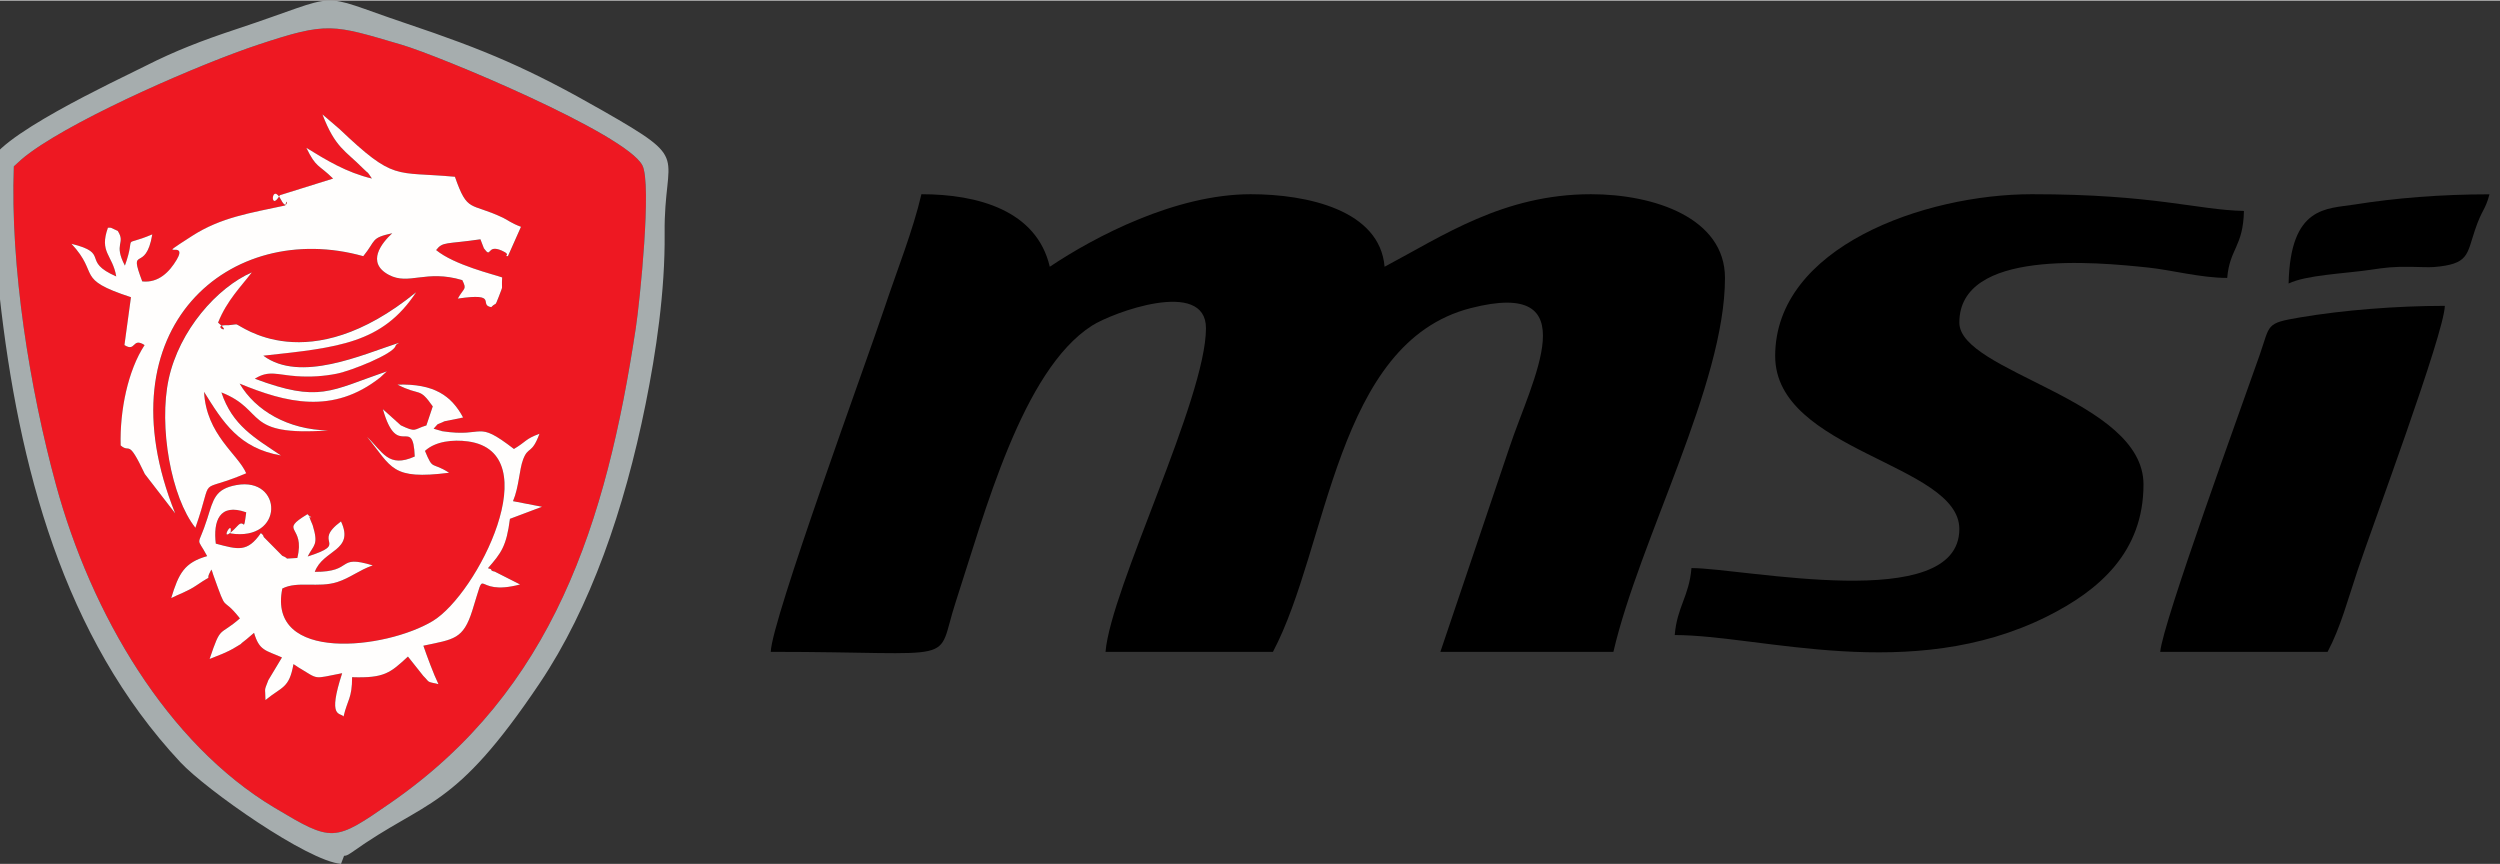
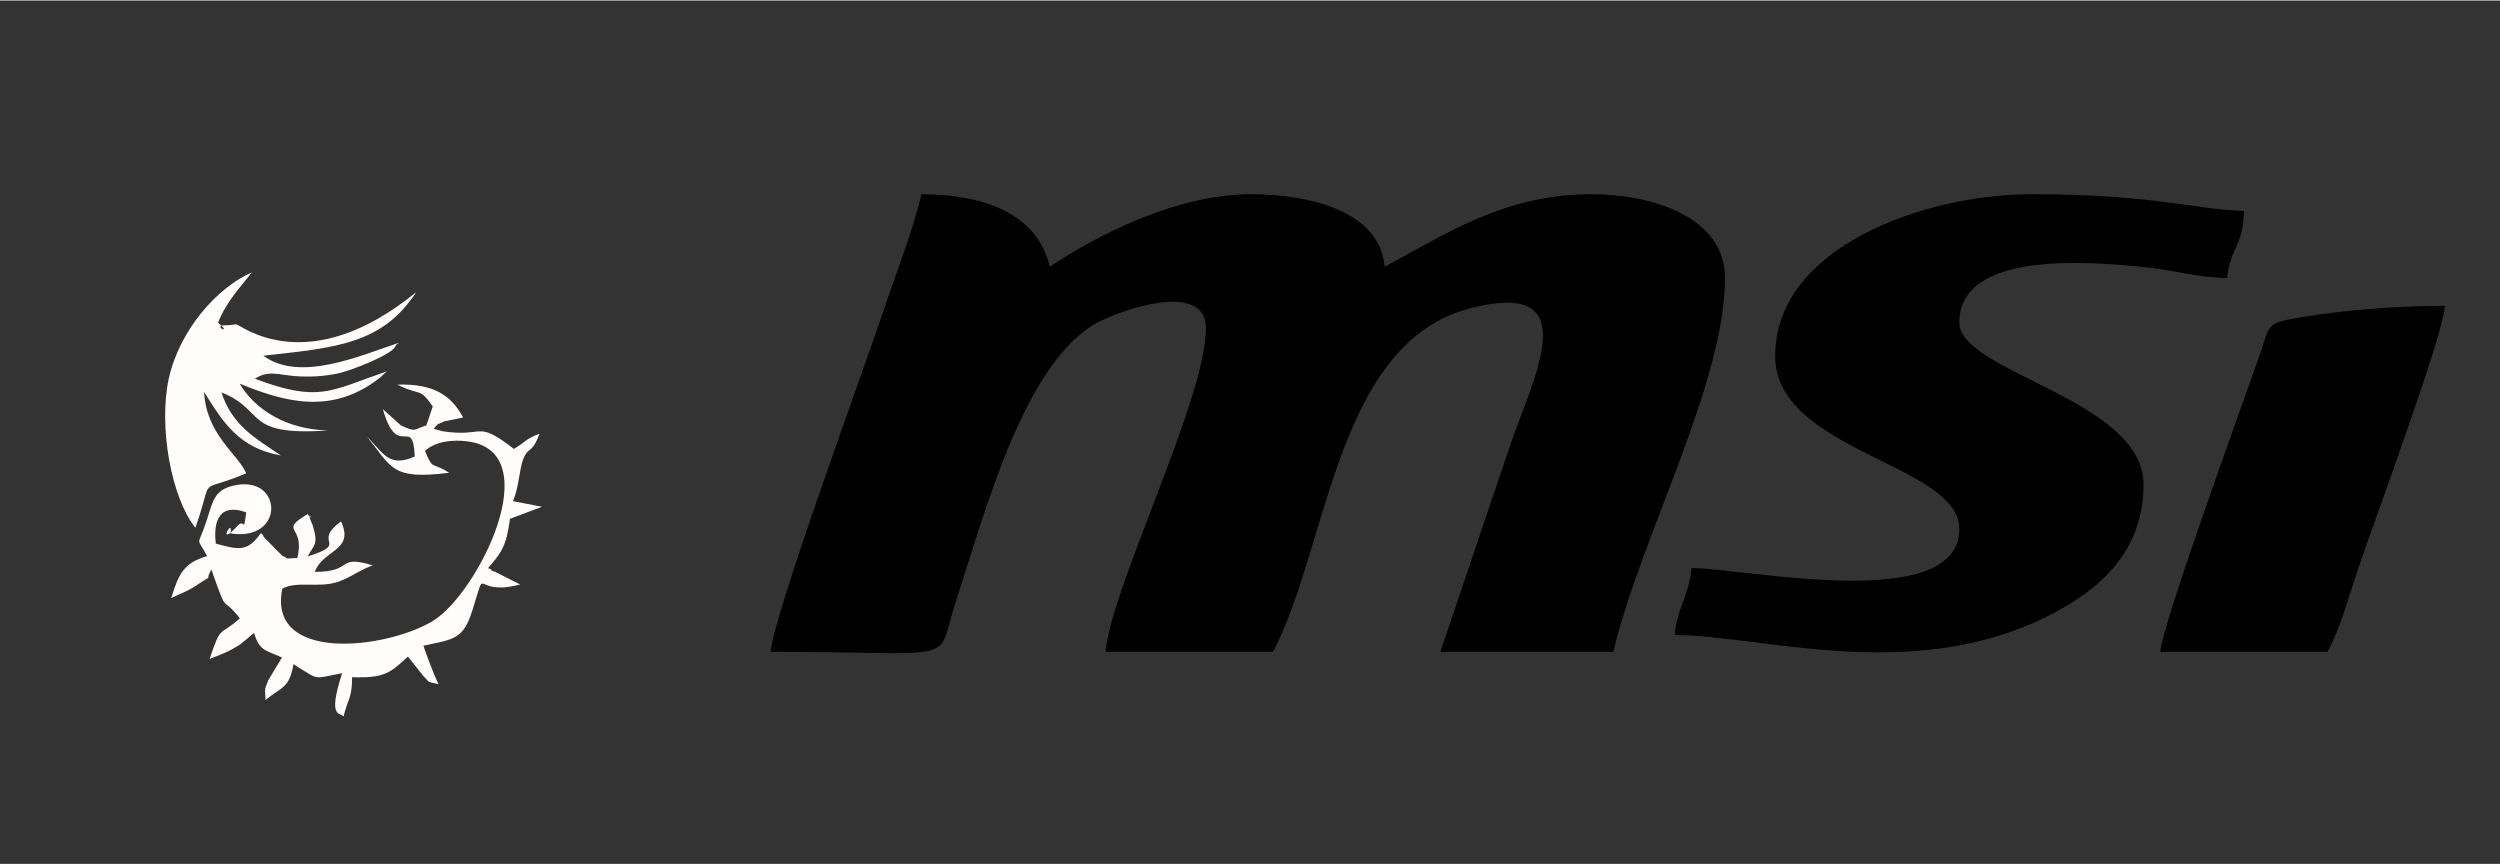
<svg xmlns="http://www.w3.org/2000/svg" xml:space="preserve" width="0.483in" height="0.167in" version="1.1" style="shape-rendering:geometricPrecision; text-rendering:geometricPrecision; image-rendering:optimizeQuality; fill-rule:evenodd; clip-rule:evenodd" viewBox="0 0 482.6 166.66">
  <rect x="0" y="0" width="482.6" height="166.66" fill="#333333" stroke="none" />
  <defs>
    <style type="text/css">
   
    .fil1 {fill:black}
    .fil2 {fill:#A6ADAE}
    .fil0 {fill:#EE1822}
    .fil3 {fill:#FFFEFD}
   
  </style>
  </defs>
  <g id="Layer_x0020_1">
    <g id="_2493963829168">
-       <path class="fil0" d="M76.72 74.14c7.08,-0.22 10.43,2.15 12.68,6.35l-3.56 0.72c-2.03,0.96 -0.83,0.07 -2.13,1.44l1.63 0.48c8.48,1.31 6.35,-2.35 13.87,3.43 2.37,-1.39 2.2,-1.94 4.93,-2.93 -1.5,4.07 -2.16,2.33 -3.15,4.94 -0.78,2.03 -0.8,5.31 -1.96,8.07l5.6 1.08 -6.19 2.33c-0.69,5.32 -1.7,6.61 -4.24,9.52 0.19,0.15 0.55,0.04 0.64,0.33 0.09,0.29 0.52,0.26 0.65,0.33l4.91 2.49c-9.48,2.51 -6.2,-4.53 -9.22,5.02 -1.76,5.57 -3.55,5.55 -9.45,6.8 0.61,1.8 2,5.57 2.91,7.42 -2.45,-0.56 -1.57,-0.23 -2.93,-1.59l-2.96 -3.73c-3.44,3.19 -4.57,4.2 -10.78,3.98 0.01,4.07 -0.89,4.34 -1.65,7.59 -0.65,-0.83 -3.14,0.45 -0.27,-8.36 -5.78,1.11 -4.36,1.31 -8.49,-1.15 -0.25,-0.15 -0.59,-0.43 -0.91,-0.6 -0.83,4.74 -2.21,4.3 -5.41,6.94 -0.02,-2.63 -0.33,-1.51 0.56,-3.85l2.63 -4.38c-3.18,-1.41 -4.37,-1.28 -5.39,-4.75l-1.44 1.23c-2.22,1.68 0.13,0.17 -2.07,1.51 -1.94,1.18 -3.31,1.57 -5.07,2.31 2.26,-6.74 1.79,-4.26 5.85,-7.84 -3.76,-4.77 -2.26,-0.31 -5.15,-8.42 -0.09,-0.27 -0.18,-0.7 -0.36,-1 -1.61,2.83 1.07,0.36 -2.86,3.04 -1.7,1.16 -3.4,1.72 -4.89,2.46 1.44,-4.79 2.54,-6.85 6.94,-8.1 -2.2,-4.1 -1.87,-1.28 0.03,-7.26 1.19,-3.74 1.5,-5.71 5.63,-6.46 8.98,-1.62 9.32,10.98 -1.17,9.34 0.66,-3.44 -2.86,3.09 1.39,-1.48 1.42,-1.52 1.09,1.75 1.66,-2.59 -5.22,-1.87 -6.38,1.74 -5.87,6.04 4.32,1.15 6.09,1.72 8.7,-2.04 0.23,0.22 0.46,0.33 0.56,0.77l3.57 3.61c1.8,0.74 -0.35,0.56 2.9,0.43 1.63,-6.46 -3.79,-4.96 1.97,-8.46 1.72,1.93 -0.29,-0.94 0.59,1.15l0.41 0.98c1.19,3.89 0.19,3.76 -0.96,6.04 8.3,-2.66 0.61,-2.44 6.43,-6.77 2.67,5.74 -3.48,5.41 -5.06,9.74 7.7,0.03 4.02,-3.42 11.19,-1.25 -2.65,0.92 -4.35,2.43 -6.85,3.22 -3.67,1.17 -7.7,-0.26 -10.61,1.25 -2.94,14.39 19.96,11.74 29.04,6.27 8.65,-5.21 22.33,-32.53 6.81,-34.67 -2.96,-0.41 -6.31,-0.03 -8.31,1.83 1.61,3.9 1.22,2 4.66,4.22 -11.2,1.41 -10.99,-0.99 -15.85,-6.94 3.02,2.87 4.11,6.11 9.21,3.8 -0.31,-8.17 -3.31,0.87 -6.15,-9.13l3.46 3.11c3.07,1.45 2.39,0.8 4.94,0.02l1.23 -3.67c-2.7,-3.86 -2.34,-1.89 -6.82,-4.21zm-34.62 -11.97c3.2,2.68 -1.93,0.31 1.96,0.49 0.2,0.01 1.37,-0.18 1.57,-0.17 0.75,0.06 13.67,10.91 34.69,-6.2 -6.49,9.87 -15.01,10.7 -29.5,12.25 7.13,5.29 19.05,-0.17 26.2,-2.5 -0.22,0.23 -0.56,0.23 -0.69,0.65 -0.46,1.54 -8.52,4.78 -11.35,5.33 -2.5,0.49 -5.14,0.65 -7.71,0.48 -3.73,-0.26 -5.37,-1.24 -8.09,0.49 12.47,4.65 14.46,2.37 25.48,-1.43l-1.27 1.18c-9.15,7.25 -18.24,4.86 -27.14,1.19 3.05,5.2 9.33,8.89 17.08,9.04 -16.57,1.15 -11.86,-3.89 -20.6,-7.34 2.13,6.41 6.5,8.81 11.49,12.17 -8.05,-1.4 -11.18,-6.37 -14.84,-12.28 0.44,8.3 6.54,12 8.14,15.72 -9.93,4.22 -6,-0.34 -9.81,10.52 -4.68,-5.83 -7.13,-19.6 -5.15,-28.74 2.04,-9.39 9.31,-17.61 16.04,-20.56 -1.97,2.63 -4.8,5.38 -6.51,9.69zm29.7 -27.8c-1.19,-1.77 -0.34,-0.56 -1.8,-2.04 -3.35,-3.38 -5.28,-3.91 -7.75,-10.34l3.27 2.8c10.72,10.19 10.61,8.16 22.31,9.24 2.46,7.05 2.92,4.87 9.26,7.9 0.97,0.46 1.53,1.02 3.49,1.76l-2.52 5.67c-1.07,-0.04 0.89,-0.16 -1.19,-1.08 -3,-1.32 -1.9,1.71 -3.45,-0.44l-0.67 -1.74c-6.64,0.98 -7.24,0.39 -8.55,2.08 3.53,2.91 11.19,4.71 12.75,5.28 -0.17,2.78 0.32,1.12 -0.67,3.76 -0.81,2.13 -0.43,0.92 -1.43,1.98 -2.57,-0.41 1.56,-2.83 -6.47,-1.65 1.26,-2.23 1.77,-1.69 0.87,-3.57 -7.08,-2.11 -10.29,1.07 -14.19,-1.02 -4.43,-2.37 -1.36,-6.17 0.67,-8.03 -4.23,0.93 -3.06,1.31 -5.59,4.43 -25.59,-7.19 -50.77,13.76 -36.31,49.65l-5.86 -7.59c-3.37,-7.12 -2.79,-3.85 -4.67,-5.53 -0.18,-6.74 1.4,-14.47 4.62,-19.37 -2.44,-1.57 -1.63,1.43 -3.89,0l1.26 -9.24c-10.96,-3.59 -5.9,-4.31 -11.49,-10.31 7.61,1.87 1.76,3.29 8.65,6.3 -0.72,-4.22 -3.32,-4.6 -1.61,-9.4 0.19,-0.04 0.52,-0.01 0.6,0.01l1.3 0.6c1.6,2.48 -0.89,2.36 1.38,6.7 2.35,-6.58 -1.03,-3.36 5.29,-6.03 -1.29,7.72 -4.69,1.8 -1.94,9.08 3.14,0.33 5.26,-1.84 6.65,-4.19 2.45,-4.13 -5.01,0.55 2.96,-4.58 5.61,-3.62 11.26,-4.43 17.99,-5.89 0.55,-2.1 0.48,1.41 -0.79,-1.06 -1.91,-3.69 -2.25,2.6 -0.24,-0.92l10.27 -3.21c-2.84,-2.8 -3.25,-2 -5.16,-5.93 3.87,2.38 7.67,4.74 12.67,5.93zm-69.13 -2.36c-0.72,19.43 3.07,42.91 8.13,61.46 6.78,24.87 21.43,49.93 42.17,62.34 11.25,6.73 11.46,6.68 22.54,-1 31.25,-21.66 41.52,-53.88 47.23,-91.62 0.78,-5.14 3.11,-27.84 1.26,-31.38 -3.2,-6.11 -39.11,-21.11 -46.52,-23.29 -13.32,-3.91 -14.12,-4.47 -27.6,-0.01 -10.96,3.63 -34.12,13.66 -43.89,20.72 -1.72,1.24 -2.2,1.76 -3.31,2.78z" />
      <path class="fil1" d="M148.78 125.73c37.54,0 31.67,2.74 35.69,-9.56 5.64,-17.27 12.84,-44.76 26.31,-53.4 3.94,-2.53 22.02,-9.23 22.02,0.48 0,13.63 -18.37,50.26 -19.39,62.48l32.32 0c10.73,-20.29 12.07,-59.66 38.17,-66.35 22.77,-5.84 11.83,13.83 7.48,26.9l-13.33 39.45 33.4 0c5.06,-21.74 21.54,-51.64 21.54,-72.18 0,-11.56 -13.63,-16.16 -25.85,-16.16 -16.97,0 -28.7,8.1 -39.86,14 -0.91,-10.9 -14.85,-14 -25.85,-14 -14.44,0 -29.98,8.11 -38.78,14 -2.54,-10.89 -13.94,-14 -24.78,-14 -1.63,7.02 -4.72,14.71 -7.13,21.95 -3.41,10.24 -21.81,60.35 -21.95,66.38z" />
      <path class="fil1" d="M342.68 68.63c0,18.39 35.55,20.8 35.55,33.39 0,16.52 -41.65,7.54 -51.71,7.54 -0.45,5.46 -2.78,7.47 -3.23,12.93 16.56,0 45.54,9.51 71.83,-3.57 10.14,-5.05 18.66,-12.47 18.66,-25.51 0,-16.4 -35.55,-21.64 -35.55,-31.24 0,-14.25 26.24,-11.69 36.48,-10.62 4.46,0.47 10.13,2 15.23,2 0.48,-5.69 3.08,-5.98 3.23,-12.93 -9.13,-0.2 -17.27,-3.23 -40.94,-3.23 -20.74,0 -49.55,10.2 -49.55,31.24z" />
      <path class="fil1" d="M417.01 125.73l32.31 0c2.5,-4.71 3.88,-10.02 5.8,-15.75 2.82,-8.48 16.71,-45.71 16.83,-51.04 -9.37,0 -19.69,0.83 -27.94,2.23 -6.72,1.14 -5.72,1.29 -7.81,7.27 -3.45,9.89 -18.74,51.79 -19.19,57.29z" />
-       <path class="fil2" d="M2.68 32.01c1.11,-1.01 1.59,-1.54 3.31,-2.78 9.78,-7.06 32.93,-17.09 43.89,-20.72 13.48,-4.46 14.28,-3.9 27.6,0.01 7.41,2.17 43.32,17.17 46.52,23.29 1.85,3.54 -0.48,26.24 -1.26,31.38 -5.71,37.74 -15.98,69.96 -47.23,91.62 -11.07,7.68 -11.28,7.72 -22.54,1 -20.75,-12.41 -35.39,-37.47 -42.17,-62.34 -5.06,-18.55 -8.85,-42.04 -8.13,-61.46zm-4.72 0c0,11.22 0.91,15.5 1.96,24.97 3.64,32.83 12.33,65.92 34.9,90.06 5.02,5.37 24.56,19.09 31.01,19.62 1.14,-2.81 -0.13,-0.65 2.08,-2.22 14.58,-10.39 19.6,-7.83 36.28,-32.67 9.77,-14.55 16.35,-33.56 20.44,-53.88 1.99,-9.87 3.78,-21.74 3.67,-32.96 -0.16,-15.82 5.45,-13.72 -11.9,-23.64 -14.16,-8.1 -22.56,-11.68 -38.06,-16.89 -18.17,-6.1 -11.26,-5.98 -32.58,1.08 -6.89,2.28 -11.91,4.23 -17.65,7.13 -5.31,2.68 -30.16,14.17 -30.16,19.39z" />
-       <path class="fil3" d="M71.81 34.37c-5,-1.2 -8.8,-3.56 -12.67,-5.93 1.91,3.93 2.31,3.13 5.16,5.93l-10.27 3.21c-2.01,3.52 -1.67,-2.77 0.24,0.92 1.28,2.46 1.34,-1.04 0.79,1.06 -6.72,1.46 -12.37,2.27 -17.99,5.89 -7.97,5.13 -0.51,0.45 -2.96,4.58 -1.39,2.35 -3.51,4.53 -6.65,4.19 -2.75,-7.28 0.65,-1.35 1.94,-9.08 -6.32,2.67 -2.94,-0.55 -5.29,6.03 -2.27,-4.33 0.22,-4.21 -1.38,-6.7l-1.3 -0.6c-0.07,-0.02 -0.41,-0.05 -0.6,-0.01 -1.71,4.8 0.88,5.17 1.61,9.4 -6.89,-3.01 -1.04,-4.43 -8.65,-6.3 5.59,6 0.53,6.72 11.49,10.31l-1.26 9.24c2.26,1.43 1.45,-1.57 3.89,0 -3.22,4.9 -4.8,12.63 -4.62,19.37 1.89,1.67 1.3,-1.59 4.67,5.53l5.86 7.59c-14.46,-35.89 10.72,-56.84 36.31,-49.65 2.53,-3.11 1.36,-3.5 5.59,-4.43 -2.02,1.86 -5.1,5.66 -0.67,8.03 3.9,2.09 7.11,-1.09 14.19,1.02 0.91,1.89 0.39,1.34 -0.87,3.57 8.03,-1.19 3.9,1.24 6.47,1.65 1,-1.07 0.62,0.14 1.43,-1.98 1,-2.64 0.5,-0.98 0.67,-3.76 -1.56,-0.57 -9.22,-2.37 -12.75,-5.28 1.31,-1.69 1.91,-1.1 8.55,-2.08l0.67 1.74c1.55,2.15 0.45,-0.88 3.45,0.44 2.08,0.92 0.12,1.04 1.19,1.08l2.52 -5.67c-1.96,-0.74 -2.52,-1.3 -3.49,-1.76 -6.35,-3.02 -6.8,-0.85 -9.26,-7.9 -11.71,-1.08 -11.59,0.95 -22.31,-9.24l-3.27 -2.8c2.47,6.44 4.4,6.96 7.75,10.34 1.46,1.48 0.61,0.27 1.8,2.04z" />
      <path class="fil3" d="M76.72 74.14c4.48,2.32 4.12,0.35 6.82,4.21l-1.23 3.67c-2.55,0.77 -1.87,1.43 -4.94,-0.02l-3.46 -3.11c2.84,10 5.83,0.96 6.15,9.13 -5.11,2.31 -6.19,-0.93 -9.21,-3.8 4.86,5.95 4.65,8.35 15.85,6.94 -3.44,-2.22 -3.05,-0.31 -4.66,-4.22 2,-1.85 5.35,-2.23 8.31,-1.83 15.52,2.14 1.83,29.45 -6.81,34.67 -9.07,5.47 -31.98,8.11 -29.04,-6.27 2.92,-1.51 6.94,-0.08 10.61,-1.25 2.5,-0.8 4.2,-2.3 6.85,-3.22 -7.17,-2.17 -3.49,1.28 -11.19,1.25 1.58,-4.33 7.73,-4 5.06,-9.74 -5.82,4.32 1.87,4.11 -6.43,6.77 1.15,-2.28 2.15,-2.15 0.96,-6.04l-0.41 -0.98c-0.88,-2.1 1.13,0.78 -0.59,-1.15 -5.76,3.5 -0.34,2 -1.97,8.46 -3.25,0.13 -1.09,0.31 -2.9,-0.43l-3.57 -3.61c-0.1,-0.44 -0.32,-0.55 -0.56,-0.77 -2.61,3.76 -4.38,3.19 -8.7,2.04 -0.51,-4.3 0.65,-7.91 5.87,-6.04 -0.57,4.33 -0.24,1.06 -1.66,2.59 -4.25,4.57 -0.73,-1.96 -1.39,1.48 10.48,1.64 10.14,-10.96 1.17,-9.34 -4.13,0.75 -4.45,2.72 -5.63,6.46 -1.9,5.97 -2.22,3.16 -0.03,7.26 -4.39,1.25 -5.49,3.31 -6.94,8.1 1.48,-0.75 3.19,-1.3 4.89,-2.46 3.93,-2.68 1.25,-0.21 2.86,-3.04 0.18,0.31 0.26,0.73 0.36,1 2.89,8.11 1.39,3.65 5.15,8.42 -4.06,3.58 -3.59,1.1 -5.85,7.84 1.76,-0.74 3.14,-1.13 5.07,-2.31 2.2,-1.34 -0.15,0.17 2.07,-1.51l1.44 -1.23c1.02,3.47 2.21,3.34 5.39,4.75l-2.63 4.38c-0.89,2.33 -0.58,1.21 -0.56,3.85 3.19,-2.63 4.58,-2.2 5.41,-6.94 0.32,0.17 0.66,0.45 0.91,0.6 4.13,2.46 2.7,2.26 8.49,1.15 -2.87,8.81 -0.38,7.53 0.27,8.36 0.76,-3.26 1.66,-3.52 1.65,-7.59 6.21,0.21 7.34,-0.8 10.78,-3.98l2.96 3.73c1.37,1.36 0.48,1.04 2.93,1.59 -0.91,-1.85 -2.3,-5.62 -2.91,-7.42 5.91,-1.25 7.69,-1.22 9.45,-6.8 3.02,-9.55 -0.26,-2.51 9.22,-5.02l-4.91 -2.49c-0.13,-0.06 -0.56,-0.04 -0.65,-0.33 -0.09,-0.28 -0.45,-0.18 -0.64,-0.33 2.54,-2.91 3.56,-4.2 4.24,-9.52l6.19 -2.33 -5.6 -1.08c1.17,-2.77 1.19,-6.04 1.96,-8.07 1,-2.61 1.65,-0.87 3.15,-4.94 -2.73,0.98 -2.57,1.54 -4.93,2.93 -7.52,-5.79 -5.39,-2.12 -13.87,-3.43l-1.63 -0.48c1.29,-1.36 0.1,-0.47 2.13,-1.44l3.56 -0.72c-2.25,-4.2 -5.6,-6.57 -12.68,-6.35z" />
      <path class="fil3" d="M42.1 62.17c1.71,-4.31 4.54,-7.06 6.51,-9.69 -6.72,2.94 -13.99,11.17 -16.04,20.56 -1.98,9.14 0.47,22.91 5.15,28.74 3.81,-10.86 -0.12,-6.3 9.81,-10.52 -1.6,-3.72 -7.7,-7.42 -8.14,-15.72 3.66,5.91 6.79,10.88 14.84,12.28 -5,-3.37 -9.37,-5.76 -11.49,-12.17 8.74,3.45 4.03,8.49 20.6,7.34 -7.75,-0.15 -14.03,-3.83 -17.08,-9.04 8.9,3.67 17.98,6.06 27.14,-1.19l1.27 -1.18c-11.03,3.8 -13.01,6.08 -25.48,1.43 2.71,-1.72 4.35,-0.74 8.09,-0.49 2.57,0.18 5.21,0.02 7.71,-0.48 2.84,-0.56 10.89,-3.8 11.35,-5.33 0.13,-0.42 0.47,-0.42 0.69,-0.65 -7.15,2.32 -19.07,7.79 -26.2,2.5 14.49,-1.56 23.01,-2.38 29.5,-12.25 -21.02,17.11 -33.94,6.26 -34.69,6.2 -0.2,-0.02 -1.37,0.18 -1.57,0.17 -3.89,-0.18 1.24,2.19 -1.96,-0.49z" />
-       <path class="fil1" d="M441.79 54.63c3.41,-1.64 10.61,-1.9 15.68,-2.63 3.21,-0.47 4.33,-0.63 8.02,-0.59 1.17,0.01 3.28,0.12 4.35,0.04 6.77,-0.56 6.32,-2.37 7.93,-7.15 1.37,-4.07 1.95,-3.7 2.8,-6.89 -9.43,0 -18.21,0.72 -26.04,1.97 -5.36,0.86 -12.41,0.19 -12.74,15.26z" />
    </g>
  </g>
</svg>